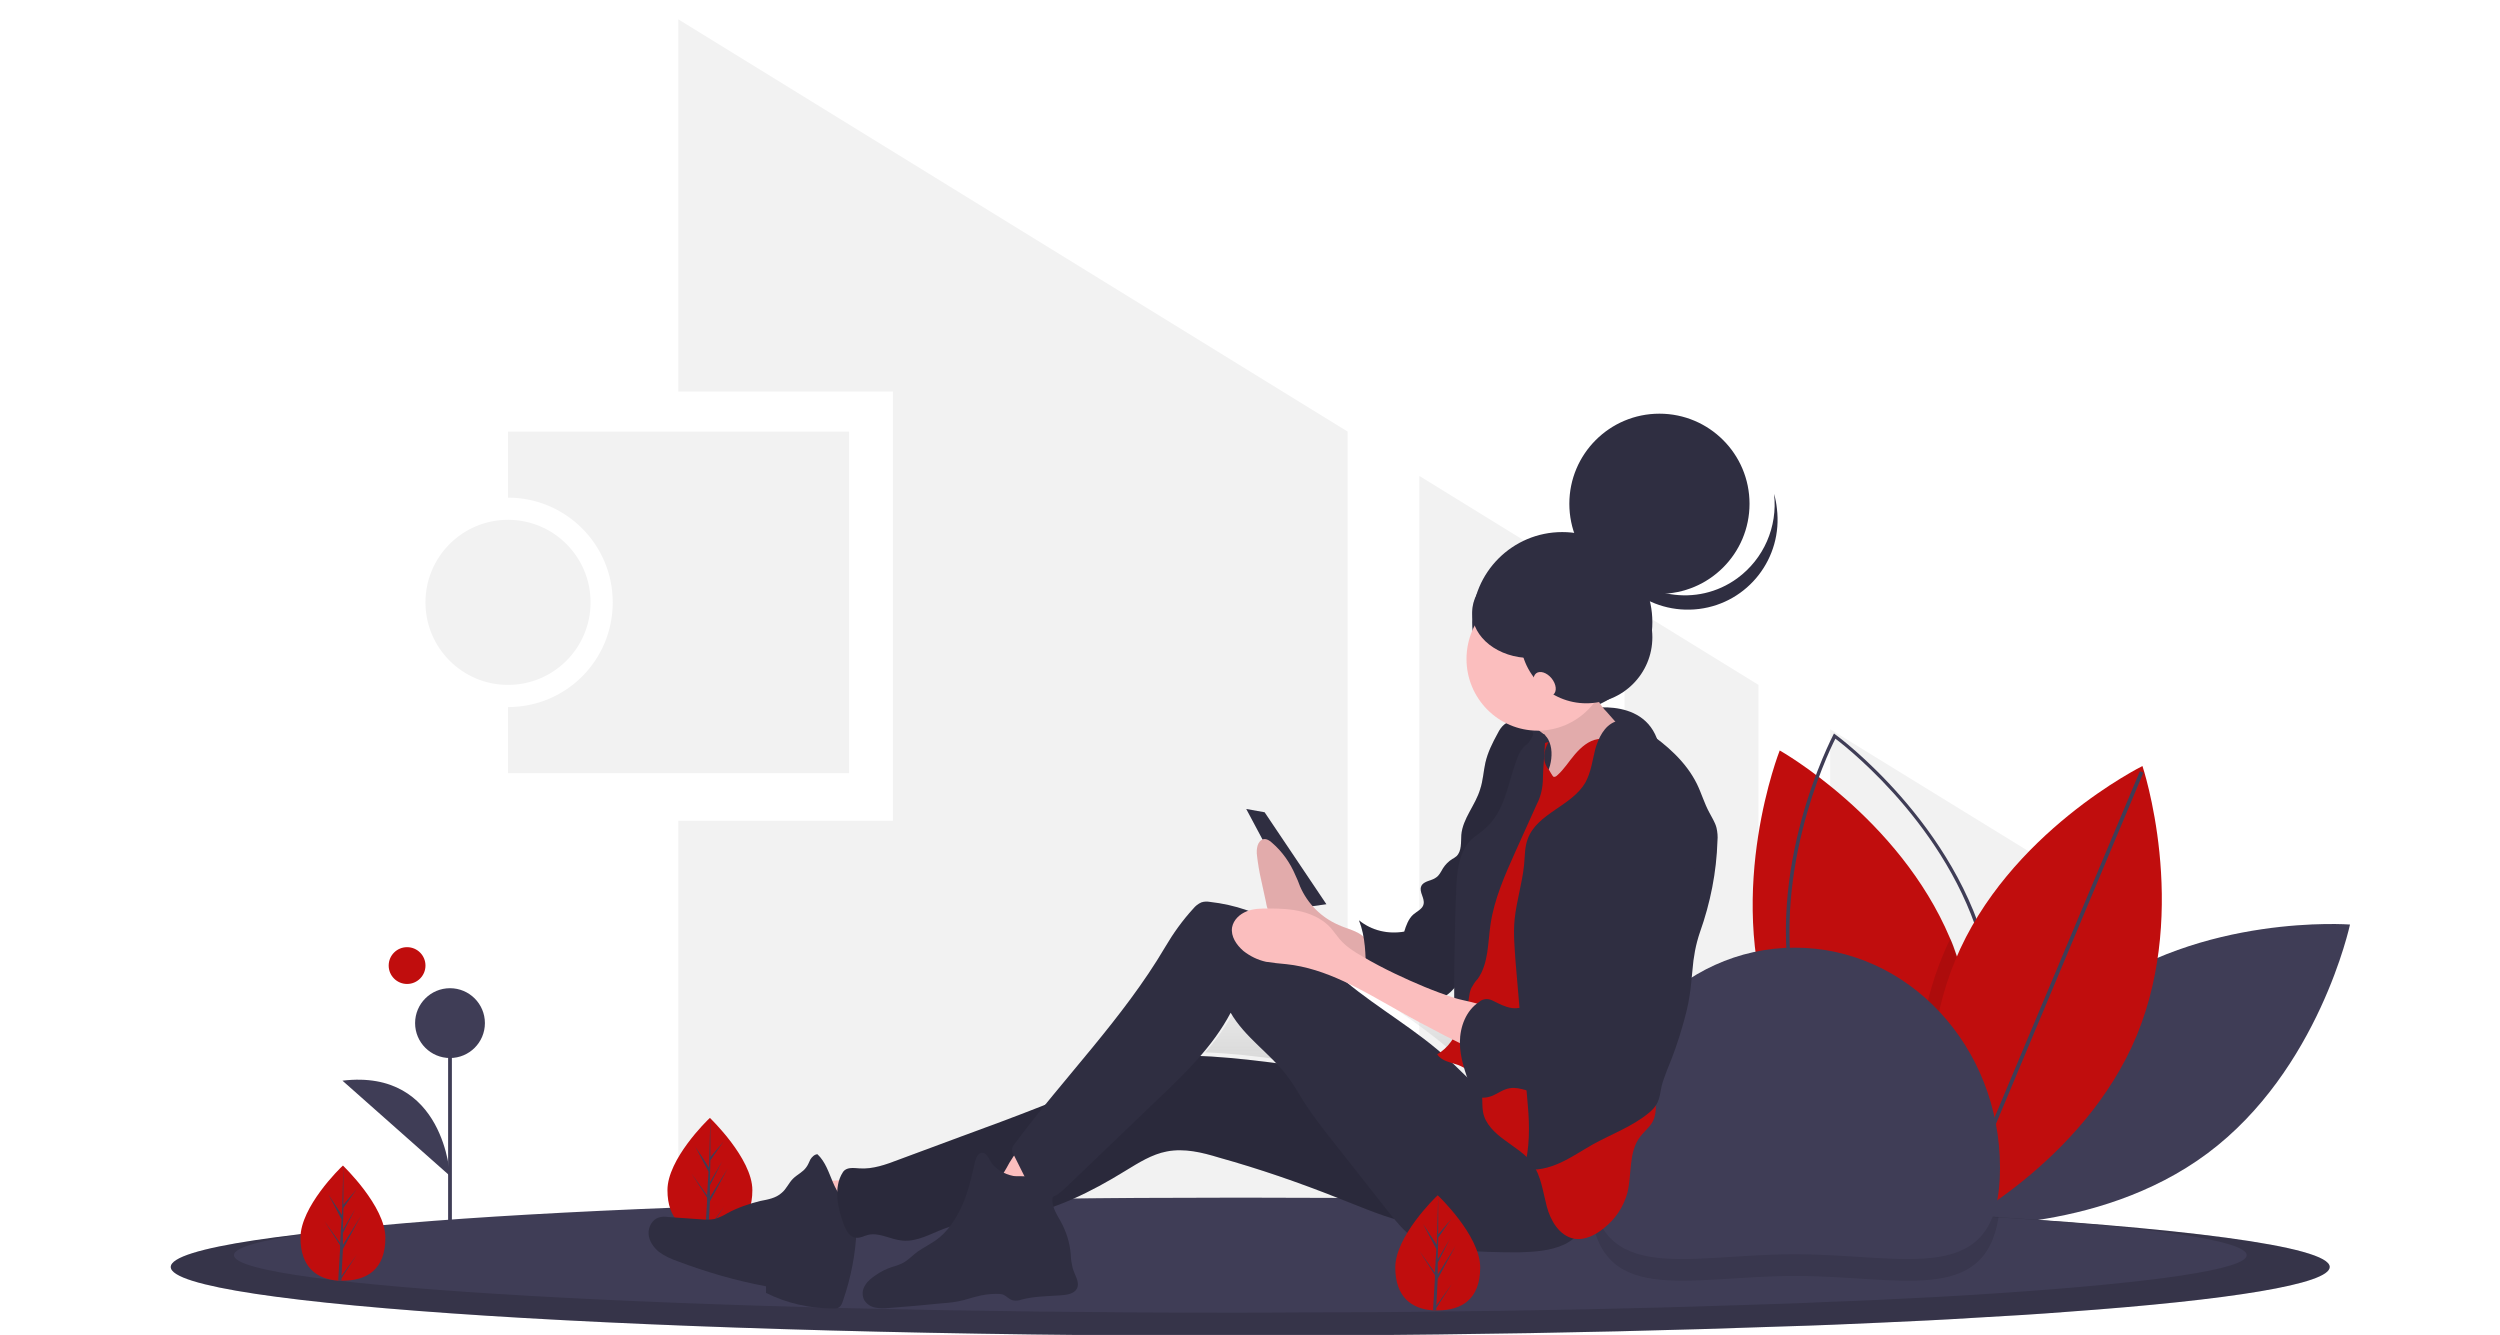
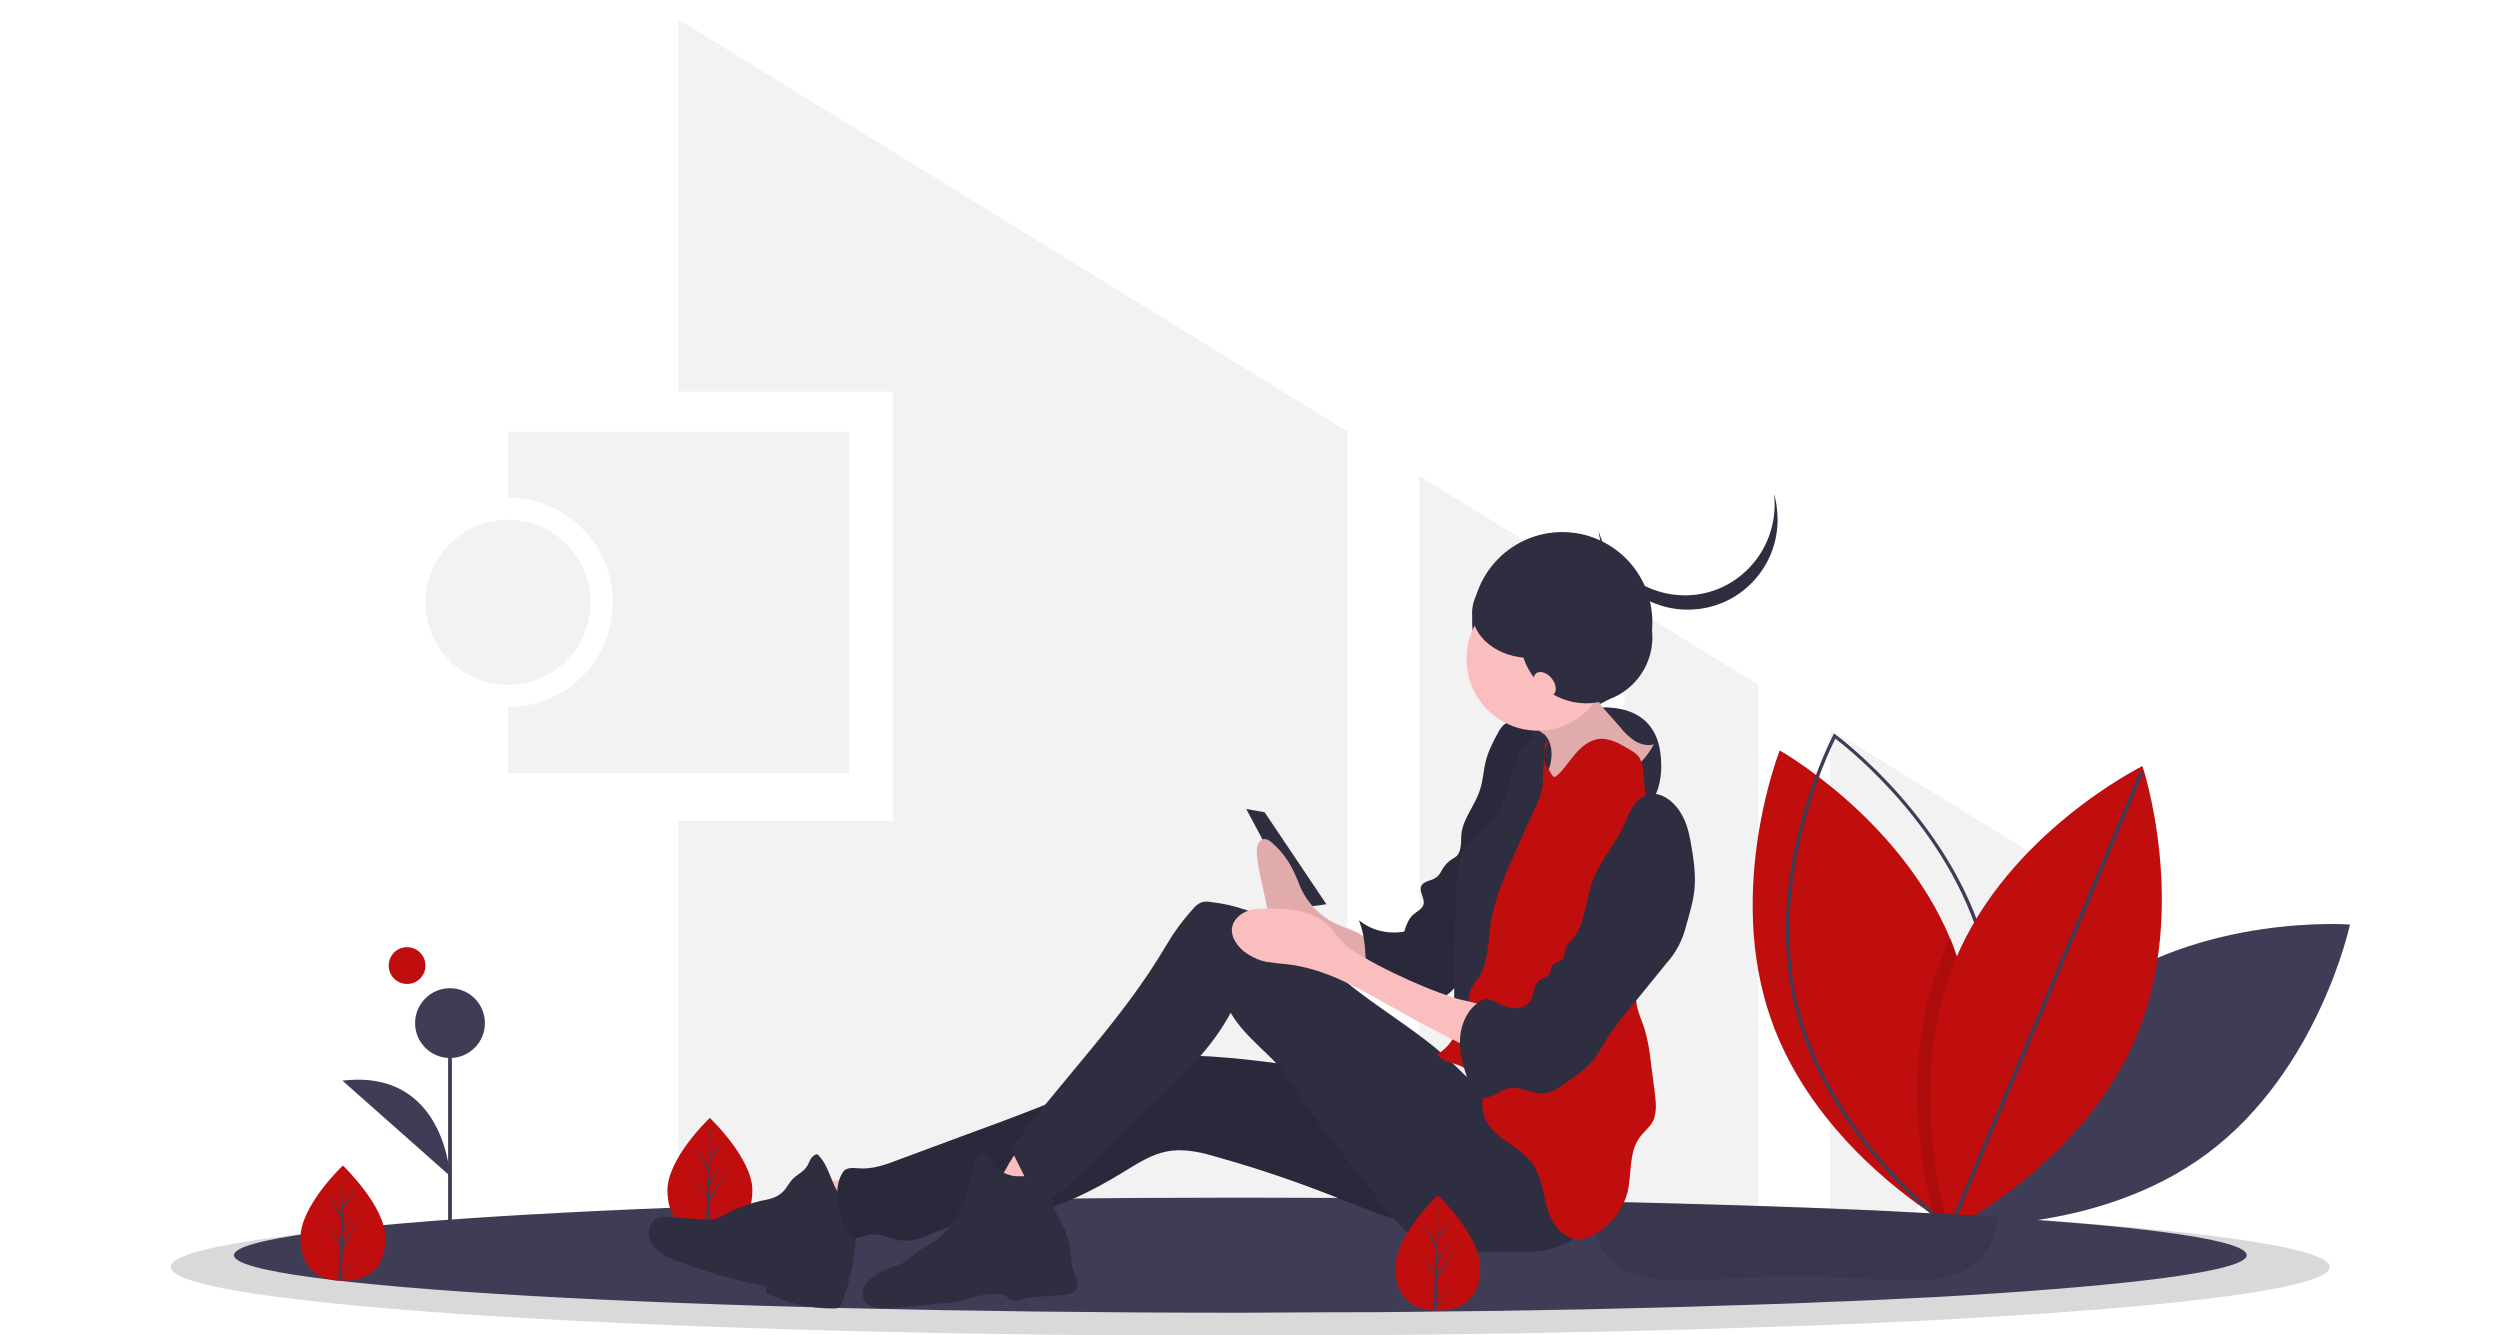
<svg xmlns="http://www.w3.org/2000/svg" version="1.1" id="Layer_1" x="0px" y="0px" viewBox="0 0 530 283" style="enable-background:new 0 0 530 283;" xml:space="preserve">
  <style type="text/css">
	.st0{fill:#F2F2F2;}
	.st1{fill:#3F3D56;}
	.st2{fill:#C00D0D;}
	.st3{opacity:0.1;enable-background:new    ;}
	.st4{opacity:0.15;enable-background:new    ;}
	.st5{fill:url(#SVGID_1_);}
	.st6{fill:#2F2E41;}
	.st7{fill:#FBBEBE;}
</style>
  <path class="st0" d="M107.7,91.5v14c12.2,0,22.2,9.9,22.2,22.2s-9.9,22.2-22.2,22.2v14H180V91.5H107.7z" />
  <circle class="st0" cx="107.7" cy="127.7" r="17.5" />
  <polygon class="st0" points="372.8,145.2 344.4,127.7 344.4,263 372.8,263 " />
  <polygon class="st0" points="300.9,263 329.3,263 329.3,118.4 300.9,100.9 " />
  <polygon class="st0" points="285.7,91.5 143.8,4.1 143.8,83 189.3,83 189.3,174 143.8,174 143.8,263 285.7,263 " />
  <polygon class="st0" points="388,154.6 388,263 402.8,263 442.8,188.3 " />
  <path class="st1" d="M443.1,211.2c-23.6,17.6-30.2,48.5-30.2,48.5s31.5,2.4,55.1-15.2c23.6-17.6,30.2-48.5,30.2-48.5  S466.7,193.6,443.1,211.2z" />
  <path class="st2" d="M412.9,259.5c0,0-0.3-0.2-1-0.6c-0.5-0.3-1.2-0.7-2-1.3c-7.4-4.9-26.6-19.2-34.4-41.4  c-9.8-27.7,1.8-57.1,1.8-57.1s25.3,14.2,36.1,39.8c0.5,1.1,0.9,2.2,1.3,3.4c8.6,24.1,0.9,49.5-1.3,55.7  C413.1,259,412.9,259.5,412.9,259.5z" />
  <path class="st1" d="M413.1,260.4l-0.4-0.3c-0.3-0.2-25.8-19-32.4-47.4c-6.6-28.5,8.2-56.5,8.3-56.8l0.2-0.4l0.4,0.3  c0.3,0.2,25.8,19,32.4,47.4l0,0c6.6,28.5-8.2,56.5-8.3,56.8L413.1,260.4z M389.1,156.6c-1.8,3.5-14.1,29.6-8.1,55.9  c6.1,26.3,28.6,44.3,31.7,46.7c1.8-3.5,14.1-29.6,8.1-55.9l0,0C414.8,177,392.3,159,389.1,156.6z" />
  <path class="st3" d="M413.5,258.1c-0.6,0.3-1.1,0.6-1.5,0.8c-0.9,0.5-1.4,0.7-1.4,0.7s-0.2-0.7-0.6-2c-2-7.2-7.7-32.2,1.9-55.1  c0.5-1.2,1-2.4,1.6-3.5c0.5,1.1,0.9,2.2,1.3,3.4C423.3,226.5,415.6,251.9,413.5,258.1z" />
  <path class="st2" d="M453,219.5c-11.3,27.2-39.7,41.2-39.7,41.2s-10-30,1.2-57.1s39.7-41.2,39.7-41.2S464.2,192.3,453,219.5z" />
  <rect x="381.5" y="211.3" transform="matrix(0.387 -0.922 0.922 0.387 70.757 529.816)" class="st1" width="104.5" height="0.8" />
-   <path class="st1" d="M493.9,268.6c0,3.6-20.9,7-55.6,9.5c-6.3,0.5-13,0.9-20.2,1.3c-6.2,0.4-12.7,0.7-19.4,1  c-6.6,0.3-13.4,0.6-20.5,0.8c-22.3,0.8-47,1.4-73.2,1.7c-6.4,0.1-12.8,0.1-19.3,0.2c-6.8,0-13.7,0.1-20.6,0.1  c-126.4,0-228.9-6.5-228.9-14.6S138.6,254,265,254c54.4,0,104.4,1.2,143.7,3.2c1.4,0.1,2.9,0.2,4.3,0.2c0,0,0,0,0,0  C462.5,260.2,493.9,264.2,493.9,268.6z" />
  <path class="st4" d="M493.9,268.6c0,3.6-20.9,7-55.6,9.5c-6.3,0.5-13,0.9-20.2,1.3c-6.2,0.4-12.7,0.7-19.4,1  c-6.6,0.3-13.4,0.6-20.5,0.8c-22.3,0.8-47,1.4-73.2,1.7c-6.4,0.1-12.8,0.1-19.3,0.2c-6.8,0-13.7,0.1-20.6,0.1  c-126.4,0-228.9-6.5-228.9-14.6S138.6,254,265,254c54.4,0,104.4,1.2,143.7,3.2c1.4,0.1,2.9,0.2,4.3,0.2c0,0,0,0,0,0  C462.5,260.2,493.9,264.2,493.9,268.6z" />
  <path class="st1" d="M476.3,266.1c0,3-19.5,5.8-51.8,8c-5.9,0.4-12.2,0.8-18.8,1.1c-5.8,0.3-11.8,0.6-18.1,0.8  c-6.1,0.3-12.5,0.5-19.1,0.7c-20.8,0.7-43.8,1.2-68.3,1.4c-5.9,0.1-11.9,0.1-18,0.1c-6.3,0-12.8,0.1-19.2,0.1  c-117.9,0-213.4-5.5-213.4-12.2c0-6.7,95.5-12.2,213.4-12.2c26.1,0,51,0.3,74.1,0.8h0.1c21.8,0.5,42,1.1,59.8,1.9  c1.3,0.1,2.7,0.1,4,0.2c0,0,0,0,0,0c8.2,0.4,15.8,0.8,22.8,1.3c0.1,0,0.2,0,0.2,0C456.6,260.2,476.3,263,476.3,266.1z" />
  <path class="st3" d="M423.7,258c-2.9,18.8-21.1,12.5-43.1,12.5c-23.3,0-42.3,7-43.5-15.9c21.8,0.5,42,1.1,59.8,1.9  c1.3,0.1,2.7,0.1,4,0.2c0,0,0,0,0,0C409.1,257.2,416.7,257.6,423.7,258z" />
  <path class="st2" d="M159.5,252.3c0,6.8-4,9.1-9,9.1c-0.1,0-0.2,0-0.3,0c-0.2,0-0.5,0-0.7,0c-4.5-0.3-8-2.8-8-9.1  c0-6.5,8.3-14.7,9-15.3l0,0c0,0,0,0,0,0S159.5,245.6,159.5,252.3z" />
  <path class="st1" d="M150.2,260.4l3.3-4.6l-3.3,5.1l0,0.5c-0.2,0-0.5,0-0.7,0l0.4-6.8l0-0.1l0,0l0-0.6l-3.3-5.1l3.3,4.6l0,0.1  l0.3-5.1l-2.8-5.3l2.9,4.4l0.3-10.6l0,0v0l0,8.4l2.8-3.3l-2.8,4l-0.1,4.6l2.6-4.4l-2.6,5.1l0,2.5l3.8-6.1l-3.8,7L150.2,260.4z" />
-   <path class="st1" d="M337,247.6c0-25.8,19.5-46.7,43.5-46.7c24,0,43.5,20.9,43.5,46.7s-19.5,18.3-43.5,18.3  C356.5,265.9,337,273.4,337,247.6z" />
  <rect x="95" y="216.9" class="st1" width="0.8" height="52.6" />
  <circle class="st1" cx="95.4" cy="216.9" r="7.4" />
  <path class="st1" d="M95.4,249.3c0,0-1.1-22.8-22.8-20.2" />
  <linearGradient id="SVGID_1_" gradientUnits="userSpaceOnUse" x1="289.688" y1="-35.277" x2="289.688" y2="-15.23" gradientTransform="matrix(1 0 0 -1 -5.734 192.276)">
    <stop offset="0" style="stop-color:#808080;stop-opacity:0.25" />
    <stop offset="0.535" style="stop-color:#808080;stop-opacity:0.12" />
    <stop offset="1" style="stop-color:#808080;stop-opacity:0.1" />
  </linearGradient>
-   <path class="st5" d="M311.8,225.5c0.2,0.7,0.4,1.4,0.6,2c-1-1-2.1-2.1-3.1-3.1c0.4,0.1,0.8,0.3,1.2,0.4  C311,225.1,311.4,225.3,311.8,225.5z M306.8,222.1c-6.1-5.3-13.2-9.4-19.5-14.6c3.4,1.7,6.8,3.6,10.1,5.5c3.9,2.2,7.9,4.4,11.9,6.4  C308.6,220.5,307.7,221.4,306.8,222.1z M309.4,208.7c0.1-0.1,0.2-0.2,0.3-0.3c0,0.8,0,1.5,0,2.1c-0.5-0.2-1.1-0.4-1.6-0.6  C308.5,209.6,309,209.1,309.4,208.7L309.4,208.7z M255.5,223.1c2.5-2.8,4.7-6,6.5-9.3c2.4,4.2,6.4,7.3,9.7,10.9  C266.3,223.9,260.9,223.3,255.5,223.1z" />
  <path class="st2" d="M81.7,262.4c0,6.8-4,9.1-9,9.1c-0.1,0-0.2,0-0.3,0c-0.2,0-0.5,0-0.7,0c-4.5-0.3-8-2.8-8-9.1  c0-6.5,8.3-14.7,9-15.3l0,0c0,0,0,0,0,0S81.7,255.7,81.7,262.4z" />
  <path class="st1" d="M72.4,270.5l3.3-4.6l-3.3,5.1l0,0.5c-0.2,0-0.5,0-0.7,0l0.4-6.8l0-0.1l0,0l0-0.6l-3.3-5.1l3.3,4.6l0,0.1  l0.3-5.1l-2.8-5.3l2.9,4.4l0.3-10.6l0,0v0l0,8.4l2.8-3.3l-2.8,4l-0.1,4.6l2.6-4.4l-2.6,5.1l0,2.5l3.8-6.1l-3.8,7L72.4,270.5z" />
  <circle class="st2" cx="86.3" cy="204.7" r="3.9" />
  <path class="st6" d="M336.3,150.3c0,0,14.1-3.1,15.7,9.3c1.6,12.4-7.5,14.8-7.5,14.8l-5.7,1.5l-22.2-5.8l3.1-8.9L336.3,150.3z" />
  <circle class="st6" cx="331.2" cy="131.9" r="19.1" />
  <polygon class="st6" points="264.2,171.5 268.1,172.2 281.2,191.7 275.4,192.5 " />
  <path class="st7" d="M170.5,250.5c1,3.4,2.3,6.8,3.8,10c4.4-0.9,8.7-2.1,12.8-3.7c0.1,0-2.4-3.4-2.7-3.6c-1-1-2.3-2.2-3.6-2.8  c-1.3-0.6-3-0.1-4.4-0.1C174.5,250.5,172.5,250.5,170.5,250.5z" />
  <path class="st6" d="M181,255.7c-2.2-0.7-3.5-2.9-4.4-5c-0.9-2.1-1.6-4.4-3.3-6c-0.6,0-1.2,0.6-1.5,1.1c-0.3,0.6-0.5,1.2-0.9,1.7  c-0.7,1-1.9,1.5-2.8,2.4c-0.9,0.9-1.4,2.2-2.4,3c-1.2,1.1-2.9,1.4-4.5,1.7c-2.4,0.6-4.8,1.4-7,2.6c-0.8,0.5-1.7,0.9-2.6,1.2  c-1,0.2-2,0.2-3,0.1l-7-0.5c-0.6-0.1-1.3-0.1-1.9,0.1c-1.4,0.4-2.3,2-2.2,3.5c0.1,1.5,1,2.8,2.2,3.8c1.2,0.9,2.6,1.5,4,2  c6.1,2.3,12.3,4.1,18.7,5.3l0,1.4c4.4,2.2,9.3,3.3,14.3,3.3c0.4,0,0.7,0,1.1-0.2c0.5-0.3,0.7-0.8,0.9-1.4c1.7-4.9,2.7-10,2.9-15.2  c0.1-1.3,0-2.6-0.3-3.9C180.8,255.5,182.2,256.1,181,255.7" />
  <path class="st6" d="M314.9,229.3c-20.7,1.2-41.2-4.8-61.9-5.5c-2.6-0.1-5.2-0.1-7.7,0.5c-2.7,0.6-5.1,1.8-7.6,3  c-11.1,5.2-22.6,9.5-34.1,13.7l-13.2,4.9c-2.6,1-5.4,2-8.2,1.8c-1.3-0.1-2.8-0.3-3.5,0.8c-2.1,3.2-1.1,7.9,0.3,11.4  c0.5,1.2,1.2,2.4,2.5,2.5c0.9,0.1,1.7-0.4,2.5-0.6c2.4-0.6,4.8,1,7.3,1.2c3.1,0.3,5.9-1.4,8.8-2.5c4.8-1.8,10-1.7,15-2.5  c8.4-1.4,16.2-5.3,23.5-9.8c2.8-1.7,5.6-3.5,8.8-4.1c3.7-0.7,7.4,0.2,11,1.3c8.6,2.4,17,5.3,25.3,8.6c4.4,1.7,8.7,3.6,13.2,4.8  c9.8,2.6,20.2,2,29.6-1.7c3.3-1.3,6.9-3.6,7.1-7.2c0.1-2-1.5-3.8-2.5-5.6c-0.7-1.1-1.4-2.2-2.1-3.3  C325.5,235.8,321.2,229,314.9,229.3z" />
  <path class="st3" d="M314.9,229.3c-20.7,1.2-41.2-4.8-61.9-5.5c-2.6-0.1-5.2-0.1-7.7,0.5c-2.7,0.6-5.1,1.8-7.6,3  c-11.1,5.2-22.6,9.5-34.1,13.7l-13.2,4.9c-2.6,1-5.4,2-8.2,1.8c-1.3-0.1-2.8-0.3-3.5,0.8c-2.1,3.2-1.1,7.9,0.3,11.4  c0.5,1.2,1.2,2.4,2.5,2.5c0.9,0.1,1.7-0.4,2.5-0.6c2.4-0.6,4.8,1,7.3,1.2c3.1,0.3,5.9-1.4,8.8-2.5c4.8-1.8,10-1.7,15-2.5  c8.4-1.4,16.2-5.3,23.5-9.8c2.8-1.7,5.6-3.5,8.8-4.1c3.7-0.7,7.4,0.2,11,1.3c8.6,2.4,17,5.3,25.3,8.6c4.4,1.7,8.7,3.6,13.2,4.8  c9.8,2.6,20.2,2,29.6-1.7c3.3-1.3,6.9-3.6,7.1-7.2c0.1-2-1.5-3.8-2.5-5.6c-0.7-1.1-1.4-2.2-2.1-3.3  C325.5,235.8,321.2,229,314.9,229.3z" />
  <path class="st7" d="M210.3,251.5c3.2,1.1,6.5,2.1,9.8,3c1.8-3,5.3-5.1,6.1-8.6c0-0.2,0-0.3,0-0.5c-0.1-0.1-0.2-0.3-0.4-0.3  c-2.4-1.3-5-2.1-7.7-2.2c-2.1-0.1-3.1,2.1-4.1,3.6C213.7,247.1,211.1,251.8,210.3,251.5z" />
  <path class="st6" d="M214.8,249.3c-1.9-0.4-3.8-1.4-4.8-3.1c-0.5-0.8-0.9-1.9-1.9-1.8c-0.8,0.1-1.2,1.1-1.4,1.9  c-0.7,3.1-1.4,6.3-2.7,9.2s-3.1,5.7-5.7,7.5c-1.2,0.8-2.5,1.5-3.7,2.3c-1.1,0.8-2,1.8-3.1,2.4c-0.8,0.4-1.6,0.7-2.4,0.9  c-1.2,0.4-2.4,1-3.4,1.7c-0.9,0.6-1.8,1.3-2.3,2.2c-0.6,0.9-0.7,2.1-0.2,3.1c0.5,0.8,1.3,1.4,2.3,1.6c0.9,0.2,1.9,0.2,2.9,0.1  c3.8-0.3,7.5-0.6,11.3-1c1.6-0.1,3.2-0.3,4.7-0.7c0.8-0.2,1.6-0.5,2.5-0.7c1.4-0.4,2.9-0.6,4.3-0.6c0.4,0,0.8,0,1.3,0.1  c0.9,0.3,1.5,1.2,2.4,1.3c0.6,0.1,1.2,0,1.7-0.2c2.7-0.7,5.6-0.7,8.4-0.9c1.2-0.1,2.7-0.3,3.3-1.4c0.7-1.4-0.5-2.9-0.9-4.4  c-0.2-0.9-0.4-1.9-0.4-2.9c-0.2-2.4-0.9-4.7-2.1-6.9c-1-1.8-2.3-3.7-1.6-5.6c0.2-0.6,0.7-1.2,0.6-1.9  C223.5,248.6,216.6,249.6,214.8,249.3z" />
  <path class="st7" d="M283.8,196.1c-3.7-1.6-6.6-4.5-8.2-8.2c-0.3-0.8-0.6-1.6-1-2.4c-1.1-2.6-2.8-5-4.9-6.8  c-0.5-0.5-1.2-0.9-1.8-0.8c-0.6,0.1-1.1,0.7-1.3,1.4c-0.2,0.7-0.2,1.5-0.1,2.2c0.2,1.7,0.5,3.5,0.9,5.2l1,4.6c0.1,0.7,0.3,1.4,0.6,2  c0.4,0.8,1,1.5,1.7,2c0.9,0.8,1.8,1.7,2.8,2.5c1.3,1.3,3,2,4.8,2.2c4.1,0.8,8.3,1.9,11.8,4.5c0,0,0-3.1-0.1-3.4  c-0.2-0.9-0.3-1.8-0.9-2.5C287.7,197.3,285.5,196.9,283.8,196.1z" />
  <path class="st3" d="M283.8,196.1c-3.7-1.6-6.6-4.5-8.2-8.2c-0.3-0.8-0.6-1.6-1-2.4c-1.1-2.6-2.8-5-4.9-6.8  c-0.5-0.5-1.2-0.9-1.8-0.8c-0.6,0.1-1.1,0.7-1.3,1.4c-0.2,0.7-0.2,1.5-0.1,2.2c0.2,1.7,0.5,3.5,0.9,5.2l1,4.6c0.1,0.7,0.3,1.4,0.6,2  c0.4,0.8,1,1.5,1.7,2c0.9,0.8,1.8,1.7,2.8,2.5c1.3,1.3,3,2,4.8,2.2c4.1,0.8,8.3,1.9,11.8,4.5c0,0,0-3.1-0.1-3.4  c-0.2-0.9-0.3-1.8-0.9-2.5C287.7,197.3,285.5,196.9,283.8,196.1z" />
  <ellipse class="st6" cx="326" cy="156.1" rx="5" ry="5.1" />
  <path class="st6" d="M322.9,153c-1.4-0.2-2.9-0.3-4,0.6c-0.6,0.5-1,1.1-1.4,1.9c-1.1,2-2.1,4-2.6,6.2c-0.4,1.8-0.5,3.8-1.1,5.6  c-1,3.4-3.7,6.2-4,9.7c-0.1,1.6,0.1,3.4-1,4.5c-0.3,0.2-0.6,0.5-0.9,0.6c-0.8,0.5-1.5,1.2-2,2c-0.4,0.7-0.8,1.5-1.4,1.9  c-1,0.8-2.7,0.7-3.2,1.9c-0.5,1.2,0.8,2.5,0.5,3.8c-0.2,1-1.4,1.5-2.2,2.2c-1,0.9-1.5,2.3-1.9,3.6c-3.4,0.6-6.9-0.2-9.6-2.4  c1.4,3.5,1.4,7.3,1.5,11c0,1.2,0,2.6-0.9,3.4c4,0.1,7.9,1.2,11.8,2.1c1.7,0.4,3.6,0.7,5.2,0c0.9-0.5,1.7-1.1,2.4-1.9  c2.1-2.2,4.4-4.5,4.9-7.5c0.3-1.7,0-3.4,0.1-5.1c0.1-2.1,0.7-4.1,1.3-6.2c1.1-4.2,1.9-8.4,2.3-12.7c0.2-2.7,2.5-4.8,3.7-7.2  c2.3-4.5,4.6-9.1,4.8-14.2C325.1,155.2,324.5,153.2,322.9,153z" />
  <path class="st3" d="M322.9,153c-1.4-0.2-2.9-0.3-4,0.6c-0.6,0.5-1,1.1-1.4,1.9c-1.1,2-2.1,4-2.6,6.2c-0.4,1.8-0.5,3.8-1.1,5.6  c-1,3.4-3.7,6.2-4,9.7c-0.1,1.6,0.1,3.4-1,4.5c-0.3,0.2-0.6,0.5-0.9,0.6c-0.8,0.5-1.5,1.2-2,2c-0.4,0.7-0.8,1.5-1.4,1.9  c-1,0.8-2.7,0.7-3.2,1.9c-0.5,1.2,0.8,2.5,0.5,3.8c-0.2,1-1.4,1.5-2.2,2.2c-1,0.9-1.5,2.3-1.9,3.6c-3.4,0.6-6.9-0.2-9.6-2.4  c1.4,3.5,1.4,7.3,1.5,11c0,1.2,0,2.6-0.9,3.4c4,0.1,7.9,1.2,11.8,2.1c1.7,0.4,3.6,0.7,5.2,0c0.9-0.5,1.7-1.1,2.4-1.9  c2.1-2.2,4.4-4.5,4.9-7.5c0.3-1.7,0-3.4,0.1-5.1c0.1-2.1,0.7-4.1,1.3-6.2c1.1-4.2,1.9-8.4,2.3-12.7c0.2-2.7,2.5-4.8,3.7-7.2  c2.3-4.5,4.6-9.1,4.8-14.2C325.1,155.2,324.5,153.2,322.9,153z" />
  <path class="st6" d="M318.1,233.7c-4.3-2.1-7.5-5.9-11-9.1c-6.7-6.2-14.8-10.7-21.8-16.5c-4.6-3.9-8.8-8.4-13.9-11.7  c-4.5-2.9-9.6-4.6-14.9-5.2c-0.6-0.1-1.2-0.1-1.8,0.1c-0.7,0.3-1.3,0.8-1.7,1.3c-2.3,2.5-4.3,5.3-6,8.2  c-8.9,15.1-21.5,27.7-31.9,41.7c-0.7,0.7-0.7,1.8-0.1,2.5l2.1,4.2c1.2,2.3,3.1,5,5.7,4.6c1.2-0.2,2.1-1.1,3-1.9l9.5-9.1l10-9.6  c5.9-5.6,11.8-11.3,15.6-18.5c3,5.2,8.3,8.6,11.9,13.3c1.4,1.8,2.5,3.8,3.7,5.7c2,3.1,4.2,5.9,6.5,8.8l11.5,14.6  c1.6,2,3.2,4,5.3,5.4c2.7,1.7,6,2.2,9.2,2.5c4.3,0.4,8.6,0.5,13,0.5c3.3-0.1,6.7-0.3,9.7-1.7c3-1.5,5.4-4.5,5.2-7.8  c-0.1-1.7-0.8-3.3-1.7-4.8C331.2,243.6,325.8,237.4,318.1,233.7z" />
  <ellipse class="st6" cx="329.1" cy="159.6" rx="3.9" ry="3.9" />
  <path class="st7" d="M328.2,156.7c0.9,1.7,0.9,3.7,0.4,5.6c-0.5,1.8-1.5,3.5-2.5,5.2c-1,1.6-1.9,3.3-3.2,4.6c6,0.3,11.8-2.1,17-4.9  c4.2-2.3,8.5-5.1,10.7-9.4c-1.3,0.4-2.8,0-4-0.7c-1.1-0.8-2.2-1.7-3-2.8l-3-3.4c-0.7-0.7-1.3-1.5-1.8-2.4c-0.6-1.2-0.9-2.6-0.8-3.9  c-1.2,1.2-2.5,2.4-4,3.3c-2.1,1.4-4.5,2.4-6.7,3.8c-0.8,0.5-2.5,1.3-2,2.3C325.9,154.8,327.6,155.6,328.2,156.7z" />
  <path class="st3" d="M328.2,156.7c0.9,1.7,0.9,3.7,0.4,5.6c-0.5,1.8-1.5,3.5-2.5,5.2c-1,1.6-1.9,3.3-3.2,4.6c6,0.3,11.8-2.1,17-4.9  c4.2-2.3,8.5-5.1,10.7-9.4c-1.3,0.4-2.8,0-4-0.7c-1.1-0.8-2.2-1.7-3-2.8l-3-3.4c-0.7-0.7-1.3-1.5-1.8-2.4c-0.6-1.2-0.9-2.6-0.8-3.9  c-1.2,1.2-2.5,2.4-4,3.3c-2.1,1.4-4.5,2.4-6.7,3.8c-0.8,0.5-2.5,1.3-2,2.3C325.9,154.8,327.6,155.6,328.2,156.7z" />
  <path class="st2" d="M328.3,157.3c-1.1,1.9-1.4,4.1,0,5.8c0.2,0.2,0.8,1.5,1.1,1.6c0.3,0,0.5-0.1,0.7-0.3c1.5-1.3,2.5-3,3.8-4.5  s2.9-2.9,4.8-3.2c2.3-0.4,4.6,0.9,6.6,2.1c0.9,0.5,1.7,1,2.3,1.9c0.4,0.8,0.7,1.6,0.7,2.5c0.7,5.3,0.7,10.7,0.7,16.1  c0,3.9,0,7.8-0.8,11.6c-0.4,2-1,3.9-1.2,5.9c-0.2,1.8-0.3,3.5-0.2,5.3l0,7.4c0,1.4,0,2.7,0.3,4.1c0.4,1.6,1.1,3.1,1.6,4.7  c0.5,1.8,0.9,3.7,1.1,5.5l1,7.7c0.3,2.4,0.6,5.1-0.9,7c-0.7,0.9-1.5,1.6-2.2,2.5c-2.5,3.3-1.7,7.9-2.7,11.9  c-0.8,2.9-2.5,5.5-4.9,7.4c-1.8,1.5-4.1,2.7-6.4,2.3c-3.1-0.6-5-3.8-5.8-6.9s-1.2-6.4-3-9c-1.5-2.1-3.8-3.4-5.9-5  c-2.1-1.5-4.2-3.5-4.6-6c-0.2-1.1-0.1-2.3-0.2-3.4c-0.3-2.9-2.2-5.4-5-6.5c-1.6-0.6-3.6-0.8-4.5-2.3c2.3-1.3,3.9-3.7,4.7-6.3  c0.8-2.5,1-5.2,1.1-7.9l0.5-8.9c0.2-4,0.3-7.9,2.1-11.5c0.8-1.6,1.8-3.1,2.6-4.7c1.1-2.2,2-4.5,2.8-6.9c1.3-3.6,2.5-7.3,3.7-11  c0.5-1.8,1.1-3.6,2-5.1S326.5,157.6,328.3,157.3z" />
  <path class="st6" d="M308.5,215.1l2.4,0.1l0.5-3.6c0.1-0.7,0.2-1.4,0.5-2.1c0.4-0.7,0.8-1.4,1.4-2c2.3-3.3,2.1-7.6,2.7-11.6  c0.8-5.3,3-10.3,5.2-15.2l4.6-10.2c0.9-1.7,1.3-3.7,1.3-5.6c0-1.6,0.5-7.3,0.5-8.9c0-0.6-1.3-0.3-1.5-0.8c-0.6-1.1-1.4,1.9-2.4,2.6  s-1.7,1.9-2.1,3.1c-1,2.6-1.6,5.3-2.5,7.9c-0.9,2.6-2.2,5.1-4.3,6.9c-0.9,0.8-2,1.5-2.9,2.3c-2.8,2.8-3.1,7.3-3.2,11.3  C308.5,191.8,308,215.1,308.5,215.1z" />
-   <path class="st6" d="M342.4,153c-2.3,0.9-3.5,3.4-4.2,5.8c-0.6,2.4-0.9,4.9-2.1,7.1c-2.9,5-10.2,6.5-12.2,11.9  c-0.7,1.8-0.6,3.7-0.8,5.6c-0.4,3.9-1.6,7.6-2,11.5c-0.3,3,0,6,0.2,9l2.6,30.5c0.4,4.4,0.4,9.1-0.8,13.4c2.6,0.5,5.3-0.2,7.7-1.3  s4.6-2.6,6.9-3.9c4-2.2,8.4-3.8,11.9-6.7c0.6-0.5,1.2-1.1,1.6-1.8c0.7-1.2,0.8-2.7,1.1-4c0.3-1.1,0.7-2.1,1.1-3.2  c1.3-3.1,2.4-6.2,3.3-9.4c0.6-2.1,1.2-4.3,1.5-6.5c0.3-1.7,0.4-3.5,0.6-5.3c0.2-2.7,0.7-5.5,1.6-8.1c2.2-6.2,3.5-12.7,3.7-19.3  c0.1-1,0-1.9-0.2-2.8c-0.3-1.2-1-2.2-1.5-3.2c-1.1-2-1.7-4.2-2.7-6.2c-2.3-4.6-6.3-8.1-10.5-11C347.2,153.7,344.8,152.1,342.4,153z" />
  <path class="st7" d="M288.9,202.8c-1.8-1-3.5-2.1-4.9-3.7c-0.6-0.7-1.2-1.6-1.8-2.3c-1.6-1.8-3.8-2.9-6.1-3.5  c-2.3-0.6-4.7-0.7-7.1-0.7c-1.6,0-3.2,0-4.7,0.6s-2.8,1.8-3.1,3.4c-0.3,1.9,0.9,3.7,2.4,5c1.4,1.1,3,1.9,4.8,2.3  c1.4,0.2,2.9,0.4,4.3,0.5c8.5,0.9,16,5.5,23.5,9.7c6.5,3.7,13.2,7.1,20,10.3c0.3-2,0.4-4.1,0.3-6.1c0-1.5-0.1-3.9-1.6-4.8  c-1.7-1-4.5-1.3-6.4-1.9c-4.4-1.4-8.6-3.2-12.8-5.2C293.4,205.3,291.1,204.1,288.9,202.8z" />
  <ellipse class="st7" cx="326" cy="139.7" rx="15.1" ry="15.2" />
  <path class="st6" d="M346.8,170.2c-1.3,1.6-2,3.6-2.9,5.5c-1.9,3.8-4.8,7.1-6.3,11.1c-1.5,4.2-1.5,9.3-4.5,12.6  c-0.5,0.6-1.2,1.1-1.3,1.9c-0.1,0.5,0,0.9-0.2,1.4c-0.4,1.2-2.4,1.3-2.8,2.5c-0.1,0.4,0,0.8-0.2,1.1c-0.3,0.8-1.4,0.9-2.1,1.4  c-1.5,1-1.2,3.3-2.2,4.7c-0.8,1.1-2.4,1.5-3.8,1.3c-1.4-0.2-2.7-0.9-3.9-1.5c-0.4-0.2-0.9-0.4-1.4-0.4c-0.6,0-1.2,0.2-1.6,0.6  c-2.8,1.8-4.1,5.3-4.1,8.6s1.2,6.5,2.3,9.6c0.2,0.5,0.4,1,0.8,1.4c0.9,1,2.5,0.8,3.8,0.3c1.2-0.5,2.3-1.4,3.7-1.6  c2.3-0.4,4.6,1.2,7,1.1c1.7-0.1,3.3-1.1,4.7-2.1c2.3-1.6,4.6-3.2,6.3-5.4c1-1.4,1.8-2.9,2.7-4.3c1.2-1.8,2.4-3.5,3.8-5.1l8.7-10.7  c2.1-2.3,3.5-5.1,4.2-8.1c0.8-2.8,1.7-5.7,1.8-8.7c0.1-2.4-0.2-4.9-0.6-7.3c-0.4-2.4-0.8-4.8-1.9-6.9  C354.9,169.3,350.3,166.1,346.8,170.2z" />
-   <circle class="st6" cx="351.8" cy="106.8" r="19.1" />
  <path class="st6" d="M368.3,122.6c-8.5,6.2-20.4,4.2-26.6-4.3c-1.3-1.7-2.2-3.7-2.8-5.7c1.3,10.4,10.8,17.8,21.3,16.5  c10.4-1.3,17.8-10.8,16.5-21.3c-0.1-1-0.3-2.1-0.6-3.1C376.9,111.7,373.9,118.5,368.3,122.6z" />
  <circle class="st6" cx="336.3" cy="135.1" r="14" />
  <ellipse class="st6" cx="324.5" cy="129.8" rx="12.4" ry="9.7" />
  <ellipse transform="matrix(0.776 -0.631 0.631 0.776 -18.088 239.083)" class="st7" cx="327.4" cy="145" rx="1.9" ry="2.9" />
  <path class="st2" d="M313.8,268.7c0,6.8-4,9.1-9,9.1c-0.1,0-0.2,0-0.3,0c-0.2,0-0.5,0-0.7,0c-4.5-0.3-8-2.8-8-9.1  c0-6.5,8.3-14.7,9-15.3l0,0c0,0,0,0,0,0S313.8,261.9,313.8,268.7z" />
  <path class="st1" d="M304.5,276.8l3.3-4.6l-3.3,5.1l0,0.5c-0.2,0-0.5,0-0.7,0l0.4-6.8l0-0.1l0,0l0-0.6l-3.3-5.1l3.3,4.6l0,0.1  l0.3-5.1l-2.8-5.3l2.9,4.4l0.3-10.6l0,0v0l0,8.4l2.8-3.3l-2.8,4l-0.1,4.6l2.6-4.4l-2.6,5.1l0,2.5l3.8-6.1l-3.8,7L304.5,276.8z" />
</svg>